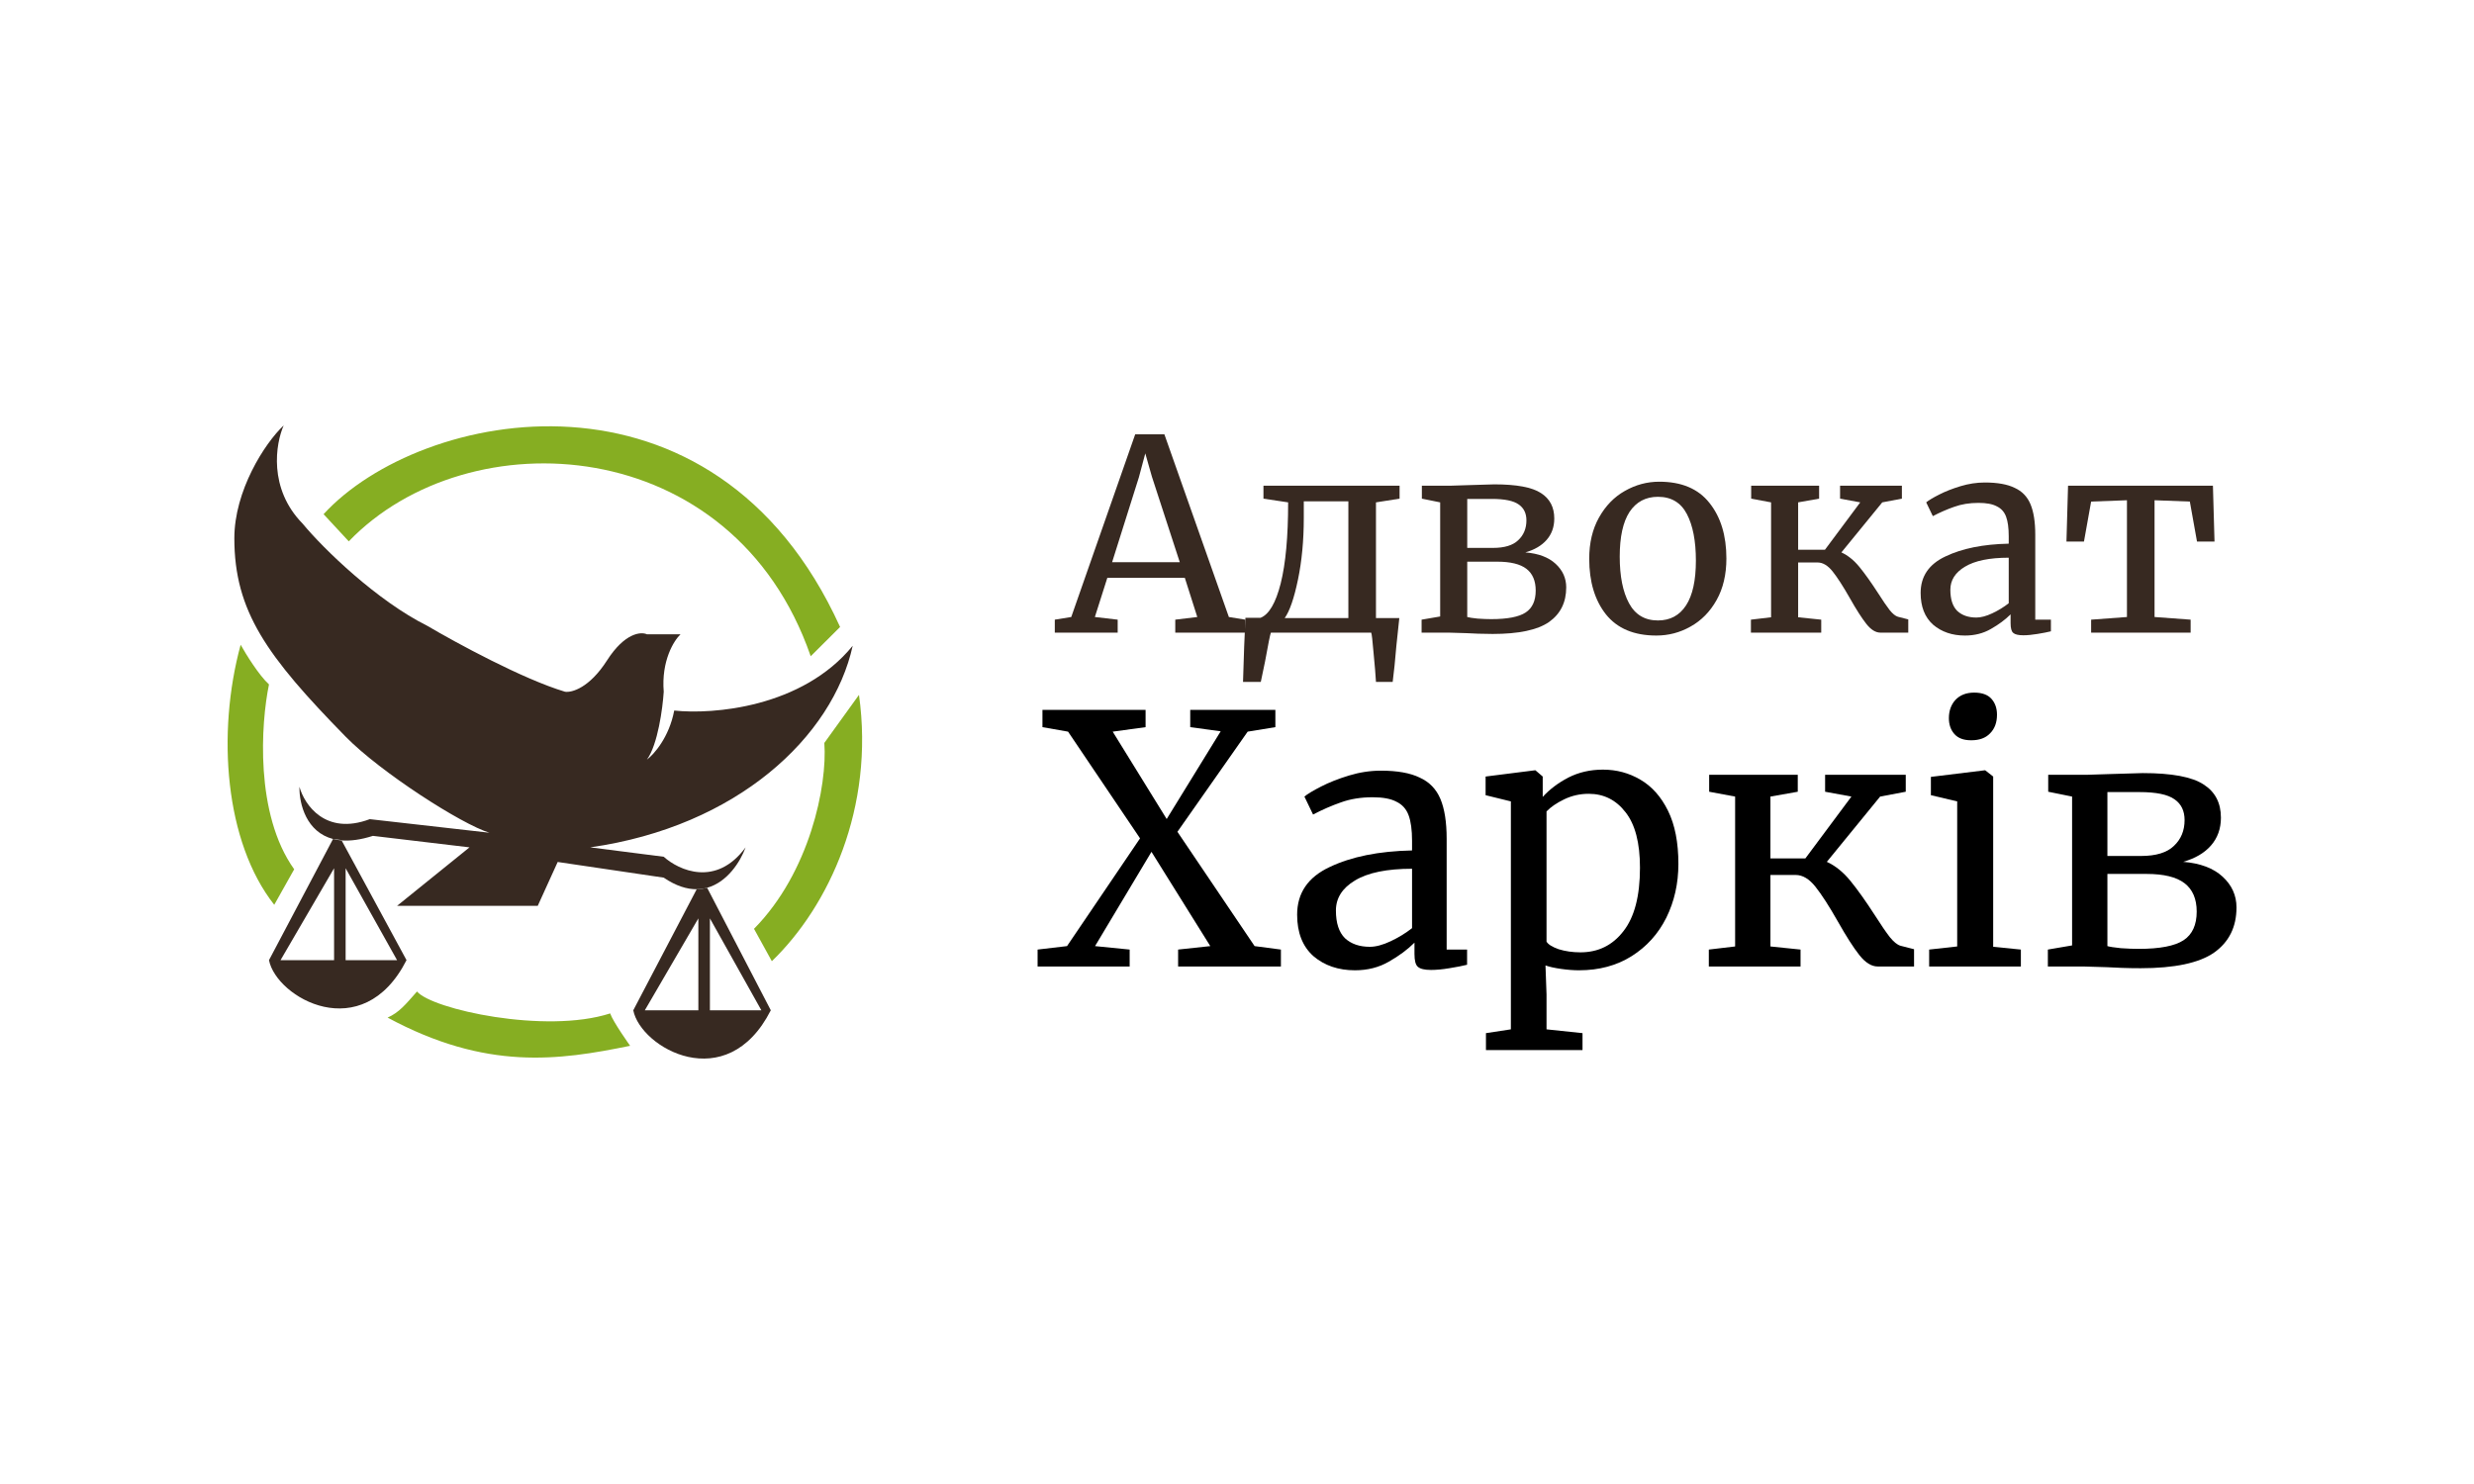
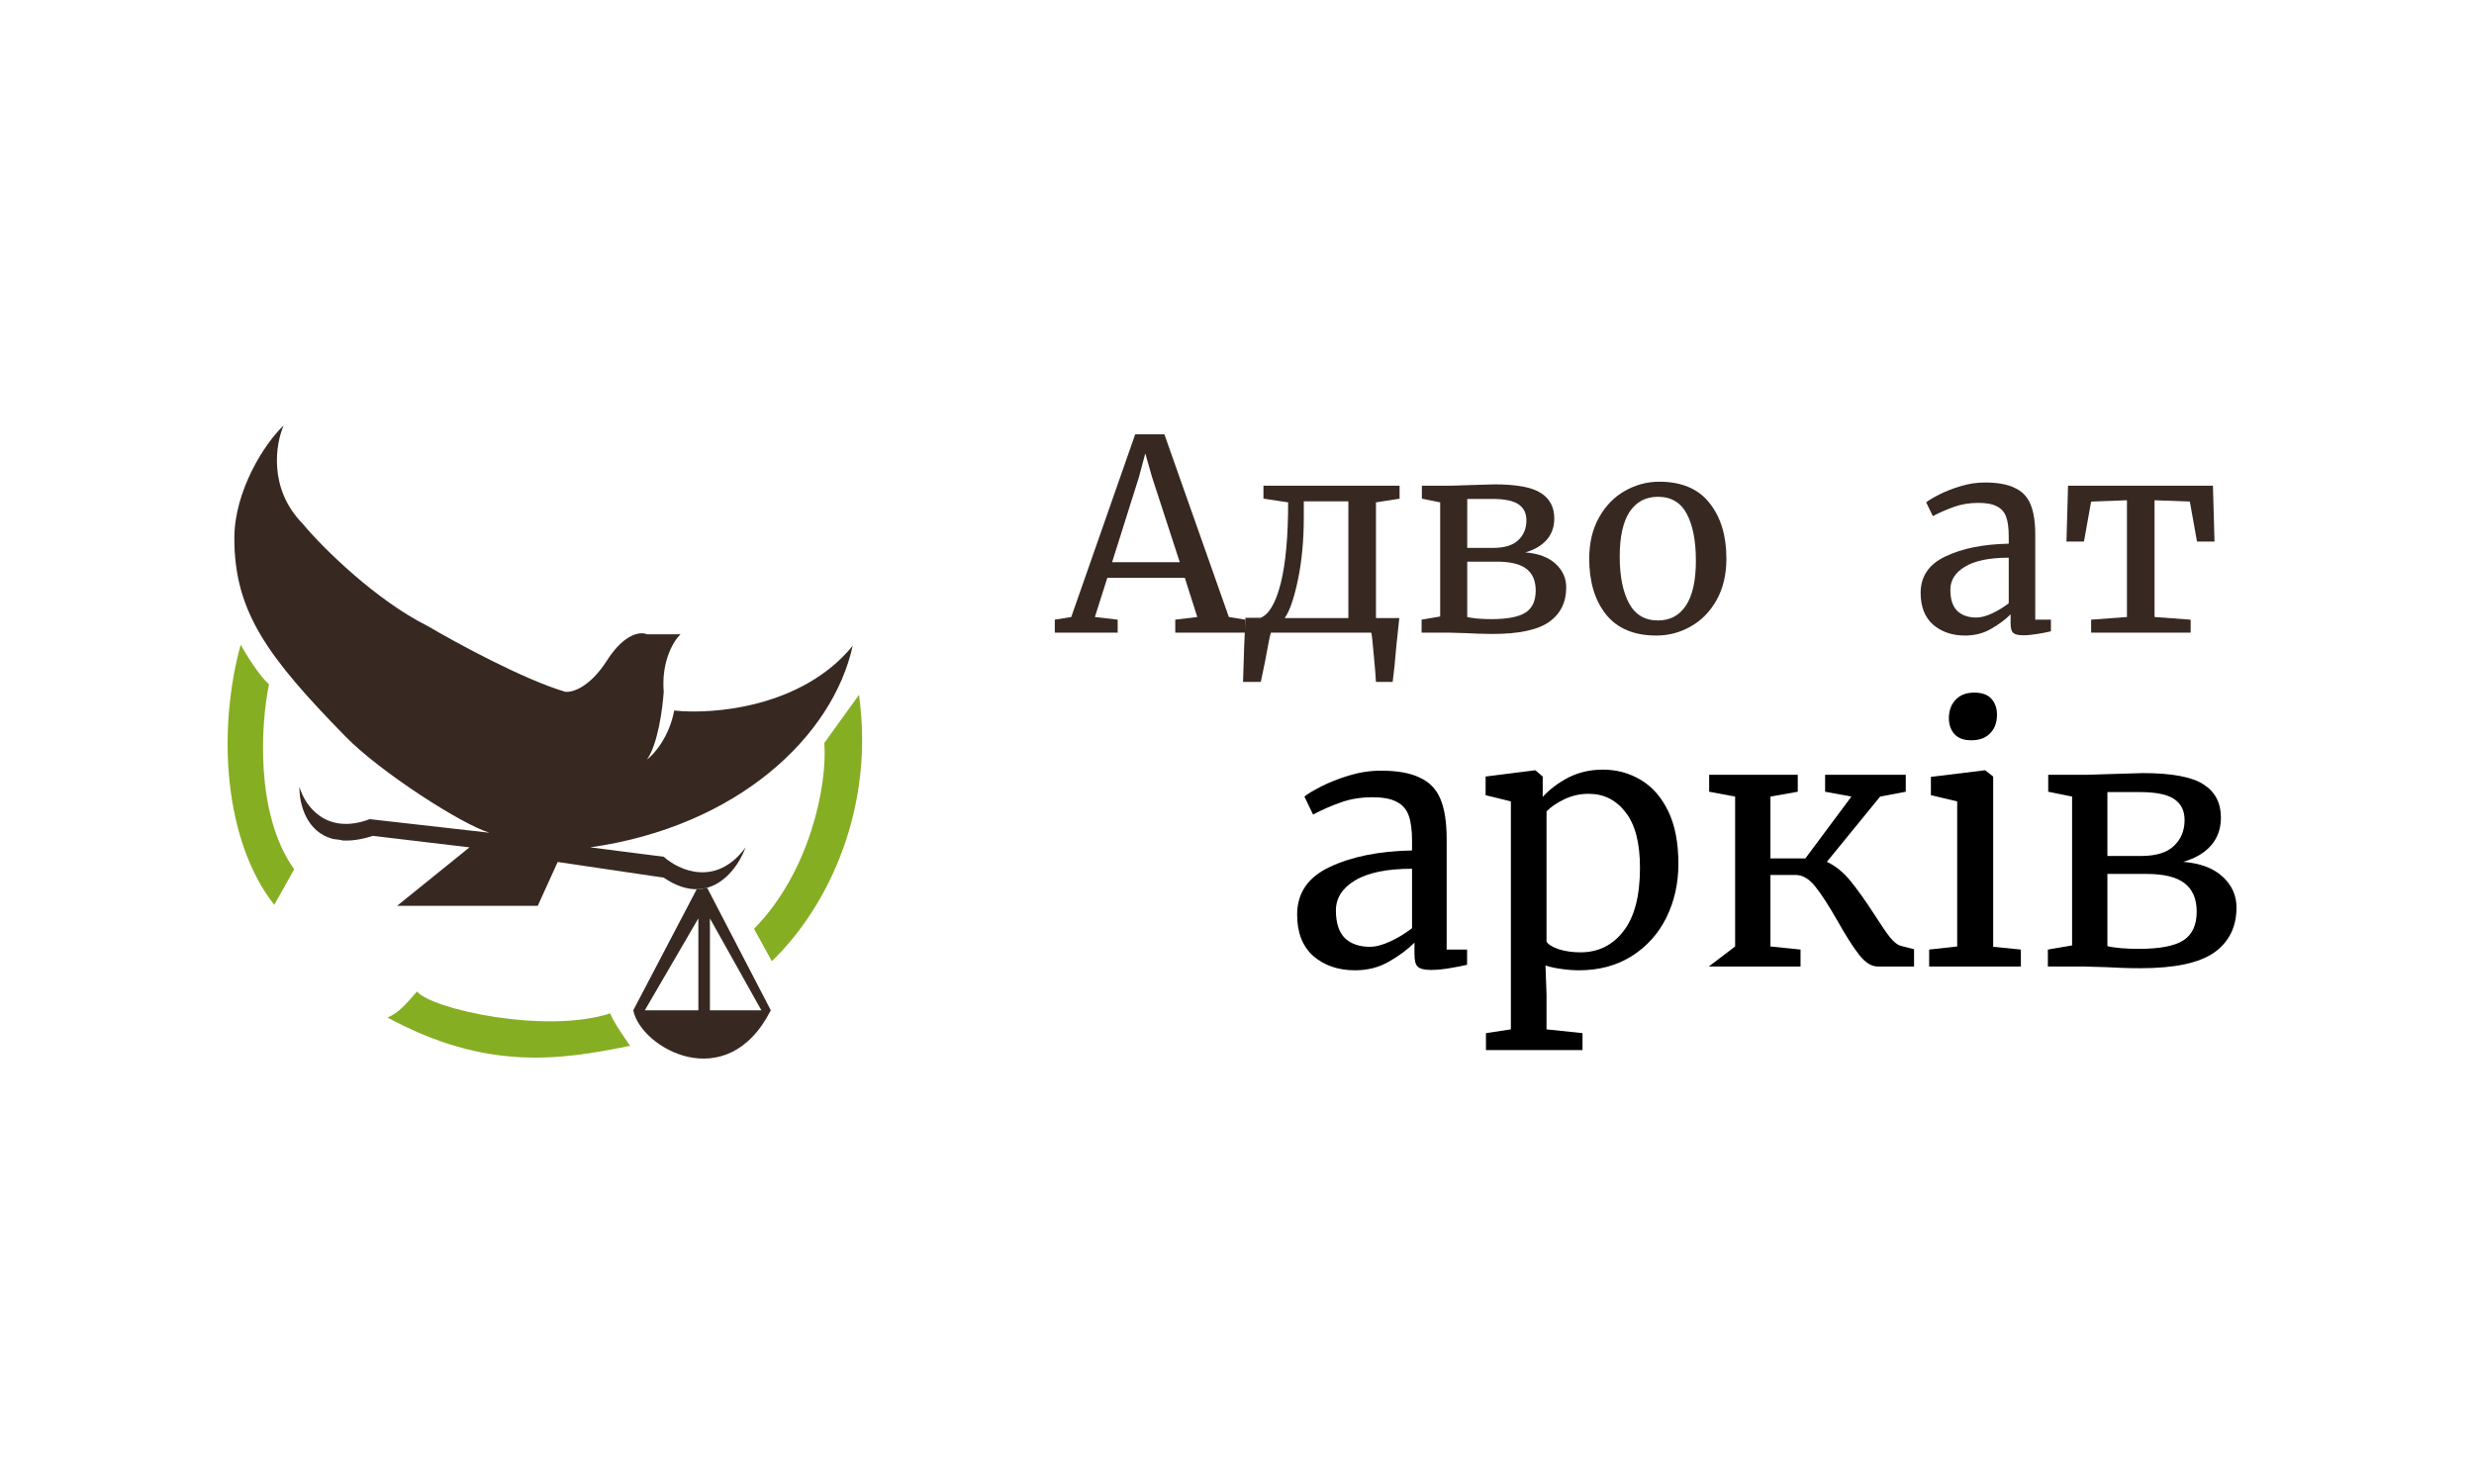
<svg xmlns="http://www.w3.org/2000/svg" width="250" height="150" viewBox="0 0 250 150" fill="none">
  <rect width="250" height="150" fill="white" />
  <path d="M114.713 43.9H117.662L124.178 62.366L125.84 62.634V63.945H118.762V62.634L120.987 62.366L119.727 58.405H111.897L110.637 62.366L112.943 62.634V63.945H106.588V62.634L108.251 62.366L114.713 43.9ZM116.402 48.182L115.732 45.827L115.088 48.235L112.38 56.826H119.217L116.402 48.182Z" fill="#372921" />
  <path d="M141.107 65.257C140.982 66.756 140.857 67.978 140.732 68.924H139.043C139.007 68.263 138.926 67.291 138.801 66.006C138.694 64.722 138.614 64.035 138.56 63.945H128.425C128.353 64.106 128.156 65.078 127.835 66.863L127.406 68.924H125.609C125.681 66.39 125.761 64.231 125.851 62.447H127.379C128.237 62.108 128.916 60.948 129.417 58.967C129.917 56.969 130.167 54.239 130.167 50.778L127.674 50.403V49.092H141.429V50.403L139.043 50.778V62.474H141.402L141.107 65.257ZM131.749 52.357C131.749 54.623 131.553 56.701 131.16 58.593C130.766 60.484 130.319 61.778 129.819 62.474H136.254V50.671H131.749V52.357Z" fill="#372921" />
  <path d="M148.32 49.038C150.036 48.985 150.93 48.958 151.001 48.958C153.254 48.958 154.827 49.252 155.72 49.841C156.614 50.412 157.061 51.268 157.061 52.41C157.061 53.267 156.802 53.989 156.283 54.578C155.783 55.149 155.068 55.568 154.138 55.836C155.461 55.943 156.48 56.327 157.195 56.987C157.91 57.647 158.268 58.441 158.268 59.369C158.268 60.886 157.687 62.054 156.525 62.875C155.363 63.678 153.468 64.079 150.84 64.079C150.322 64.079 149.83 64.07 149.366 64.052C148.919 64.035 148.534 64.017 148.213 63.999L146.389 63.945H143.654V62.634L145.531 62.313V50.778L143.681 50.403V49.092H146.631L148.32 49.038ZM150.867 55.381C152.029 55.381 152.878 55.122 153.414 54.605C153.969 54.087 154.246 53.418 154.246 52.598C154.246 51.884 153.986 51.349 153.468 50.992C152.95 50.617 152.047 50.43 150.76 50.43H148.266V55.381H150.867ZM148.266 62.366C148.445 62.42 148.794 62.474 149.312 62.527C149.83 62.563 150.286 62.581 150.68 62.581C152.324 62.581 153.486 62.358 154.165 61.911C154.845 61.465 155.184 60.725 155.184 59.69C155.184 58.709 154.871 57.977 154.246 57.495C153.62 57.014 152.637 56.773 151.296 56.773H148.266V62.366Z" fill="#372921" />
  <path d="M160.592 56.478C160.592 54.873 160.922 53.481 161.584 52.303C162.245 51.126 163.112 50.233 164.185 49.627C165.275 49.002 166.437 48.69 167.67 48.69C169.923 48.69 171.612 49.404 172.738 50.831C173.882 52.259 174.454 54.132 174.454 56.452C174.454 58.075 174.123 59.476 173.462 60.654C172.801 61.831 171.925 62.723 170.834 63.33C169.762 63.937 168.609 64.24 167.375 64.24C165.123 64.24 163.425 63.526 162.281 62.099C161.155 60.671 160.592 58.798 160.592 56.478ZM167.536 62.714C168.77 62.714 169.717 62.206 170.378 61.189C171.04 60.172 171.371 58.664 171.371 56.666C171.371 54.685 171.067 53.115 170.459 51.955C169.851 50.796 168.877 50.216 167.536 50.216C166.303 50.216 165.346 50.724 164.667 51.741C164.006 52.758 163.675 54.266 163.675 56.264C163.675 58.245 163.988 59.815 164.614 60.975C165.239 62.134 166.213 62.714 167.536 62.714Z" fill="#372921" />
-   <path d="M186.075 55.836C186.736 56.139 187.344 56.63 187.898 57.308C188.452 57.986 189.087 58.878 189.802 59.984C190.267 60.716 190.651 61.278 190.955 61.67C191.259 62.045 191.536 62.268 191.786 62.34L192.832 62.607V63.945H190.016C189.534 63.945 189.06 63.651 188.595 63.062C188.131 62.473 187.576 61.608 186.933 60.466C186.254 59.271 185.673 58.37 185.19 57.763C184.707 57.156 184.198 56.853 183.662 56.853H181.704V62.393L184.037 62.634V63.945H176.932V62.634L178.969 62.393V50.778L176.958 50.403V49.092H183.823V50.403L181.704 50.778V55.568H184.412L187.979 50.778L185.941 50.403V49.092H192.188V50.403L190.204 50.778L186.075 55.836Z" fill="#372921" />
  <path d="M194.082 59.931C194.082 58.254 194.922 57.023 196.602 56.237C198.283 55.435 200.41 55.006 202.984 54.953V54.203C202.984 53.365 202.895 52.705 202.716 52.223C202.537 51.741 202.224 51.393 201.777 51.179C201.348 50.947 200.732 50.831 199.927 50.831C199.016 50.831 198.193 50.965 197.46 51.233C196.745 51.483 196.03 51.795 195.315 52.169L194.645 50.778C194.877 50.581 195.306 50.323 195.932 50.002C196.558 49.68 197.282 49.395 198.104 49.145C198.926 48.895 199.748 48.77 200.571 48.77C201.84 48.77 202.841 48.949 203.574 49.306C204.325 49.645 204.861 50.198 205.183 50.965C205.504 51.732 205.665 52.758 205.665 54.043V62.634H207.247V63.812C206.89 63.901 206.434 63.99 205.88 64.079C205.343 64.168 204.87 64.213 204.459 64.213C203.958 64.213 203.618 64.133 203.44 63.972C203.261 63.83 203.172 63.499 203.172 62.982V62.099C202.635 62.634 201.974 63.125 201.187 63.571C200.419 64.017 199.543 64.24 198.56 64.24C197.273 64.24 196.2 63.874 195.342 63.142C194.502 62.393 194.082 61.323 194.082 59.931ZM199.713 62.42C200.177 62.42 200.714 62.277 201.321 61.992C201.929 61.706 202.483 61.367 202.984 60.975V56.371C201.035 56.371 199.561 56.675 198.56 57.281C197.577 57.87 197.085 58.646 197.085 59.61C197.085 60.573 197.317 61.287 197.782 61.751C198.265 62.197 198.908 62.42 199.713 62.42Z" fill="#372921" />
  <path d="M223.618 49.092L223.779 54.739H222.009L221.285 50.697L217.719 50.564V62.366L221.366 62.634V63.945H211.311V62.634L214.93 62.366V50.564L211.311 50.697L210.587 54.739H208.817L208.978 49.092H223.618Z" fill="#372921" />
  <path d="M28.667 43C26.722 44.83 23.681 49.624 23.681 54.401C23.681 61.791 26.97 66.33 34.926 74.459C38.439 78.048 46.659 83.327 49.459 84.171L37.366 82.799C32.868 84.487 30.753 81.32 30.258 79.526C30.233 81.304 30.975 84.115 33.664 84.806L34.502 84.91L34.521 84.946C35.399 85.014 36.444 84.886 37.684 84.488L47.444 85.649L40.124 91.561H54.339L56.355 87.127L67.07 88.711C68.31 89.557 69.424 89.89 70.404 89.881C70.774 89.878 71.125 89.825 71.457 89.733C73.495 89.168 74.812 87.106 75.344 85.649C72.374 89.703 68.59 87.972 67.07 86.599L59.644 85.649C74.496 83.538 84.149 74.459 86.165 65.275C81.073 71.524 72.02 72.242 68.13 71.82C67.621 74.522 66.079 76.254 65.372 76.781C66.476 75.261 66.964 71.573 67.07 69.92C66.815 66.795 68.095 64.747 68.767 64.113H65.372C64.771 63.832 63.123 63.966 61.341 66.753C59.559 69.54 57.77 70.025 57.098 69.92C52.854 68.653 46.065 64.958 43.2 63.269C38.108 60.735 32.698 55.492 30.576 52.923C27.097 49.376 27.854 44.83 28.667 43Z" fill="#372921" />
-   <path fill-rule="evenodd" clip-rule="evenodd" d="M27.182 97.05C27.924 100.851 36.623 105.812 41.079 97.05L34.521 84.946C34.215 84.922 33.93 84.874 33.664 84.806L33.653 84.805L27.182 97.05ZM28.349 97.05L33.759 87.76V97.05H28.349ZM34.926 97.05V87.76L40.124 97.05H34.926Z" fill="#372921" />
  <path fill-rule="evenodd" clip-rule="evenodd" d="M71.457 89.733C71.125 89.825 70.774 89.878 70.404 89.881L63.993 102.118C64.736 105.918 73.435 110.88 77.89 102.118L71.457 89.733ZM65.16 102.118L70.57 92.828V102.118H65.16ZM71.737 102.118V92.828L76.936 102.118H71.737Z" fill="#372921" />
  <path d="M27.182 69.181C26.163 68.252 24.848 66.119 24.317 65.169C21.877 74.142 22.726 85.121 27.712 91.456L29.728 87.866C25.739 82.292 26.368 73.087 27.182 69.181Z" fill="#86AE22" />
-   <path d="M84.892 63.375C72.162 35.336 42.458 41.311 32.698 51.973L35.244 54.718C47.338 42.156 74.072 43.633 81.922 66.331L84.892 63.375Z" fill="#86AE22" />
  <path d="M86.801 70.236L83.3 75.092C83.619 79.421 81.815 88.183 76.193 93.883L77.996 97.156C83.767 91.582 88.393 81.638 86.801 70.236Z" fill="#86AE22" />
  <path d="M42.14 100.218C40.952 101.569 40.336 102.329 39.169 102.857C49.141 108.241 56.461 107.185 63.675 105.707C63.675 105.707 61.942 103.279 61.659 102.434C55.124 104.546 43.625 102.012 42.14 100.218Z" fill="#86AE22" />
-   <path d="M115.202 84.74L107.928 73.953L105.34 73.499V71.753H115.762V73.499L112.439 73.953L117.895 82.785L123.351 73.918L120.274 73.499V71.753H128.877V73.499L126.079 73.953L118.98 84.076L126.779 95.631L129.437 95.98V97.691H119.05V95.98L122.302 95.631L116.357 86.101L110.656 95.631L114.153 95.98V97.691H104.85V95.98L107.823 95.631L115.202 84.74Z" fill="black" />
  <path d="M131.077 92.454C131.077 90.267 132.173 88.661 134.365 87.637C136.557 86.59 139.331 86.031 142.689 85.961V84.984C142.689 83.89 142.572 83.029 142.339 82.401C142.106 81.772 141.698 81.319 141.115 81.039C140.555 80.737 139.751 80.585 138.702 80.585C137.513 80.585 136.44 80.76 135.484 81.109C134.552 81.435 133.619 81.842 132.686 82.331L131.812 80.516C132.115 80.26 132.675 79.922 133.491 79.503C134.307 79.084 135.251 78.712 136.324 78.386C137.396 78.06 138.469 77.897 139.541 77.897C141.197 77.897 142.502 78.13 143.458 78.596C144.437 79.038 145.137 79.759 145.557 80.76C145.976 81.761 146.186 83.099 146.186 84.775V95.98H148.25V97.516C147.783 97.633 147.189 97.749 146.466 97.865C145.766 97.982 145.149 98.04 144.612 98.04C143.959 98.04 143.516 97.935 143.283 97.726C143.05 97.54 142.934 97.109 142.934 96.434V95.282C142.234 95.98 141.371 96.62 140.346 97.202C139.343 97.784 138.2 98.075 136.918 98.075C135.239 98.075 133.84 97.598 132.721 96.644C131.625 95.666 131.077 94.27 131.077 92.454ZM138.422 95.701C139.028 95.701 139.728 95.515 140.52 95.142C141.313 94.77 142.036 94.328 142.689 93.816V87.812C140.147 87.812 138.224 88.207 136.918 88.999C135.636 89.766 134.995 90.779 134.995 92.036C134.995 93.292 135.298 94.223 135.904 94.828C136.533 95.41 137.373 95.701 138.422 95.701Z" fill="black" />
  <path d="M169.603 87.323C169.603 89.301 169.195 91.116 168.379 92.769C167.563 94.398 166.397 95.689 164.881 96.644C163.366 97.598 161.594 98.075 159.565 98.075C159.006 98.075 158.399 98.028 157.747 97.935C157.094 97.842 156.569 97.726 156.173 97.586L156.278 100.519V104.044L159.915 104.428V106.139H150.157V104.428L152.675 104.044V81.004L150.122 80.376V78.491L155.089 77.862H155.159L155.893 78.491V80.55C156.592 79.782 157.455 79.131 158.481 78.596C159.53 78.06 160.696 77.793 161.978 77.793C163.354 77.793 164.613 78.13 165.756 78.805C166.921 79.48 167.854 80.527 168.553 81.947C169.253 83.367 169.603 85.159 169.603 87.323ZM160.544 80.236C159.658 80.236 158.831 80.422 158.061 80.795C157.292 81.167 156.697 81.575 156.278 82.017V95.177C156.441 95.457 156.849 95.713 157.502 95.945C158.178 96.155 158.912 96.26 159.705 96.26C161.5 96.26 162.946 95.55 164.042 94.13C165.161 92.71 165.721 90.569 165.721 87.707C165.721 85.193 165.231 83.32 164.252 82.087C163.296 80.853 162.06 80.236 160.544 80.236Z" fill="black" />
-   <path d="M184.604 87.113C185.467 87.509 186.259 88.149 186.982 89.033C187.705 89.918 188.533 91.081 189.465 92.524C190.071 93.478 190.573 94.212 190.969 94.724C191.366 95.212 191.727 95.503 192.053 95.596L193.417 95.945V97.691H189.745C189.116 97.691 188.498 97.307 187.891 96.539C187.285 95.771 186.562 94.642 185.723 93.153C184.837 91.593 184.079 90.418 183.45 89.627C182.82 88.836 182.156 88.44 181.456 88.44H178.903V95.666L181.946 95.98V97.691H172.678V95.98L175.336 95.666V80.516L172.713 80.027V78.316H181.666V80.027L178.903 80.516V86.764H182.436L187.087 80.516L184.429 80.027V78.316H192.578V80.027L189.99 80.516L184.604 87.113Z" fill="black" />
+   <path d="M184.604 87.113C185.467 87.509 186.259 88.149 186.982 89.033C187.705 89.918 188.533 91.081 189.465 92.524C190.071 93.478 190.573 94.212 190.969 94.724C191.366 95.212 191.727 95.503 192.053 95.596L193.417 95.945V97.691H189.745C189.116 97.691 188.498 97.307 187.891 96.539C187.285 95.771 186.562 94.642 185.723 93.153C184.837 91.593 184.079 90.418 183.45 89.627C182.82 88.836 182.156 88.44 181.456 88.44H178.903V95.666L181.946 95.98V97.691H172.678L175.336 95.666V80.516L172.713 80.027V78.316H181.666V80.027L178.903 80.516V86.764H182.436L187.087 80.516L184.429 80.027V78.316H192.578V80.027L189.99 80.516L184.604 87.113Z" fill="black" />
  <path d="M199.175 74.825C198.429 74.825 197.869 74.616 197.496 74.197C197.123 73.778 196.937 73.243 196.937 72.591C196.937 71.847 197.158 71.23 197.601 70.741C198.067 70.252 198.697 70.008 199.49 70.008C200.282 70.008 200.865 70.217 201.238 70.636C201.611 71.055 201.798 71.591 201.798 72.242C201.798 73.033 201.565 73.662 201.098 74.127C200.655 74.593 200.026 74.825 199.21 74.825H199.175ZM197.776 81.004L195.118 80.376V78.526L200.539 77.862H200.609L201.413 78.491V95.701L204.211 95.98V97.691H194.943V95.98L197.776 95.666V81.004Z" fill="black" />
  <path d="M213.025 78.246C215.263 78.177 216.429 78.142 216.522 78.142C219.46 78.142 221.512 78.526 222.677 79.294C223.843 80.038 224.426 81.156 224.426 82.645C224.426 83.762 224.088 84.705 223.412 85.473C222.759 86.217 221.826 86.764 220.614 87.113C222.339 87.253 223.668 87.753 224.601 88.615C225.534 89.476 226 90.511 226 91.721C226 93.7 225.242 95.224 223.727 96.294C222.211 97.342 219.74 97.865 216.312 97.865C215.636 97.865 214.995 97.854 214.389 97.831C213.806 97.807 213.305 97.784 212.885 97.761L210.507 97.691H206.939V95.98L209.387 95.561V80.516L206.974 80.027V78.316H210.821L213.025 78.246ZM216.347 86.52C217.863 86.52 218.97 86.183 219.67 85.508C220.393 84.833 220.754 83.96 220.754 82.889C220.754 81.959 220.416 81.26 219.74 80.795C219.064 80.306 217.886 80.062 216.207 80.062H212.955V86.52H216.347ZM212.955 95.631C213.188 95.701 213.643 95.771 214.319 95.841C214.995 95.887 215.589 95.91 216.102 95.91C218.247 95.91 219.763 95.62 220.649 95.038C221.535 94.456 221.978 93.49 221.978 92.14C221.978 90.86 221.57 89.906 220.754 89.278C219.938 88.649 218.656 88.335 216.907 88.335H212.955V95.631Z" fill="black" />
</svg>